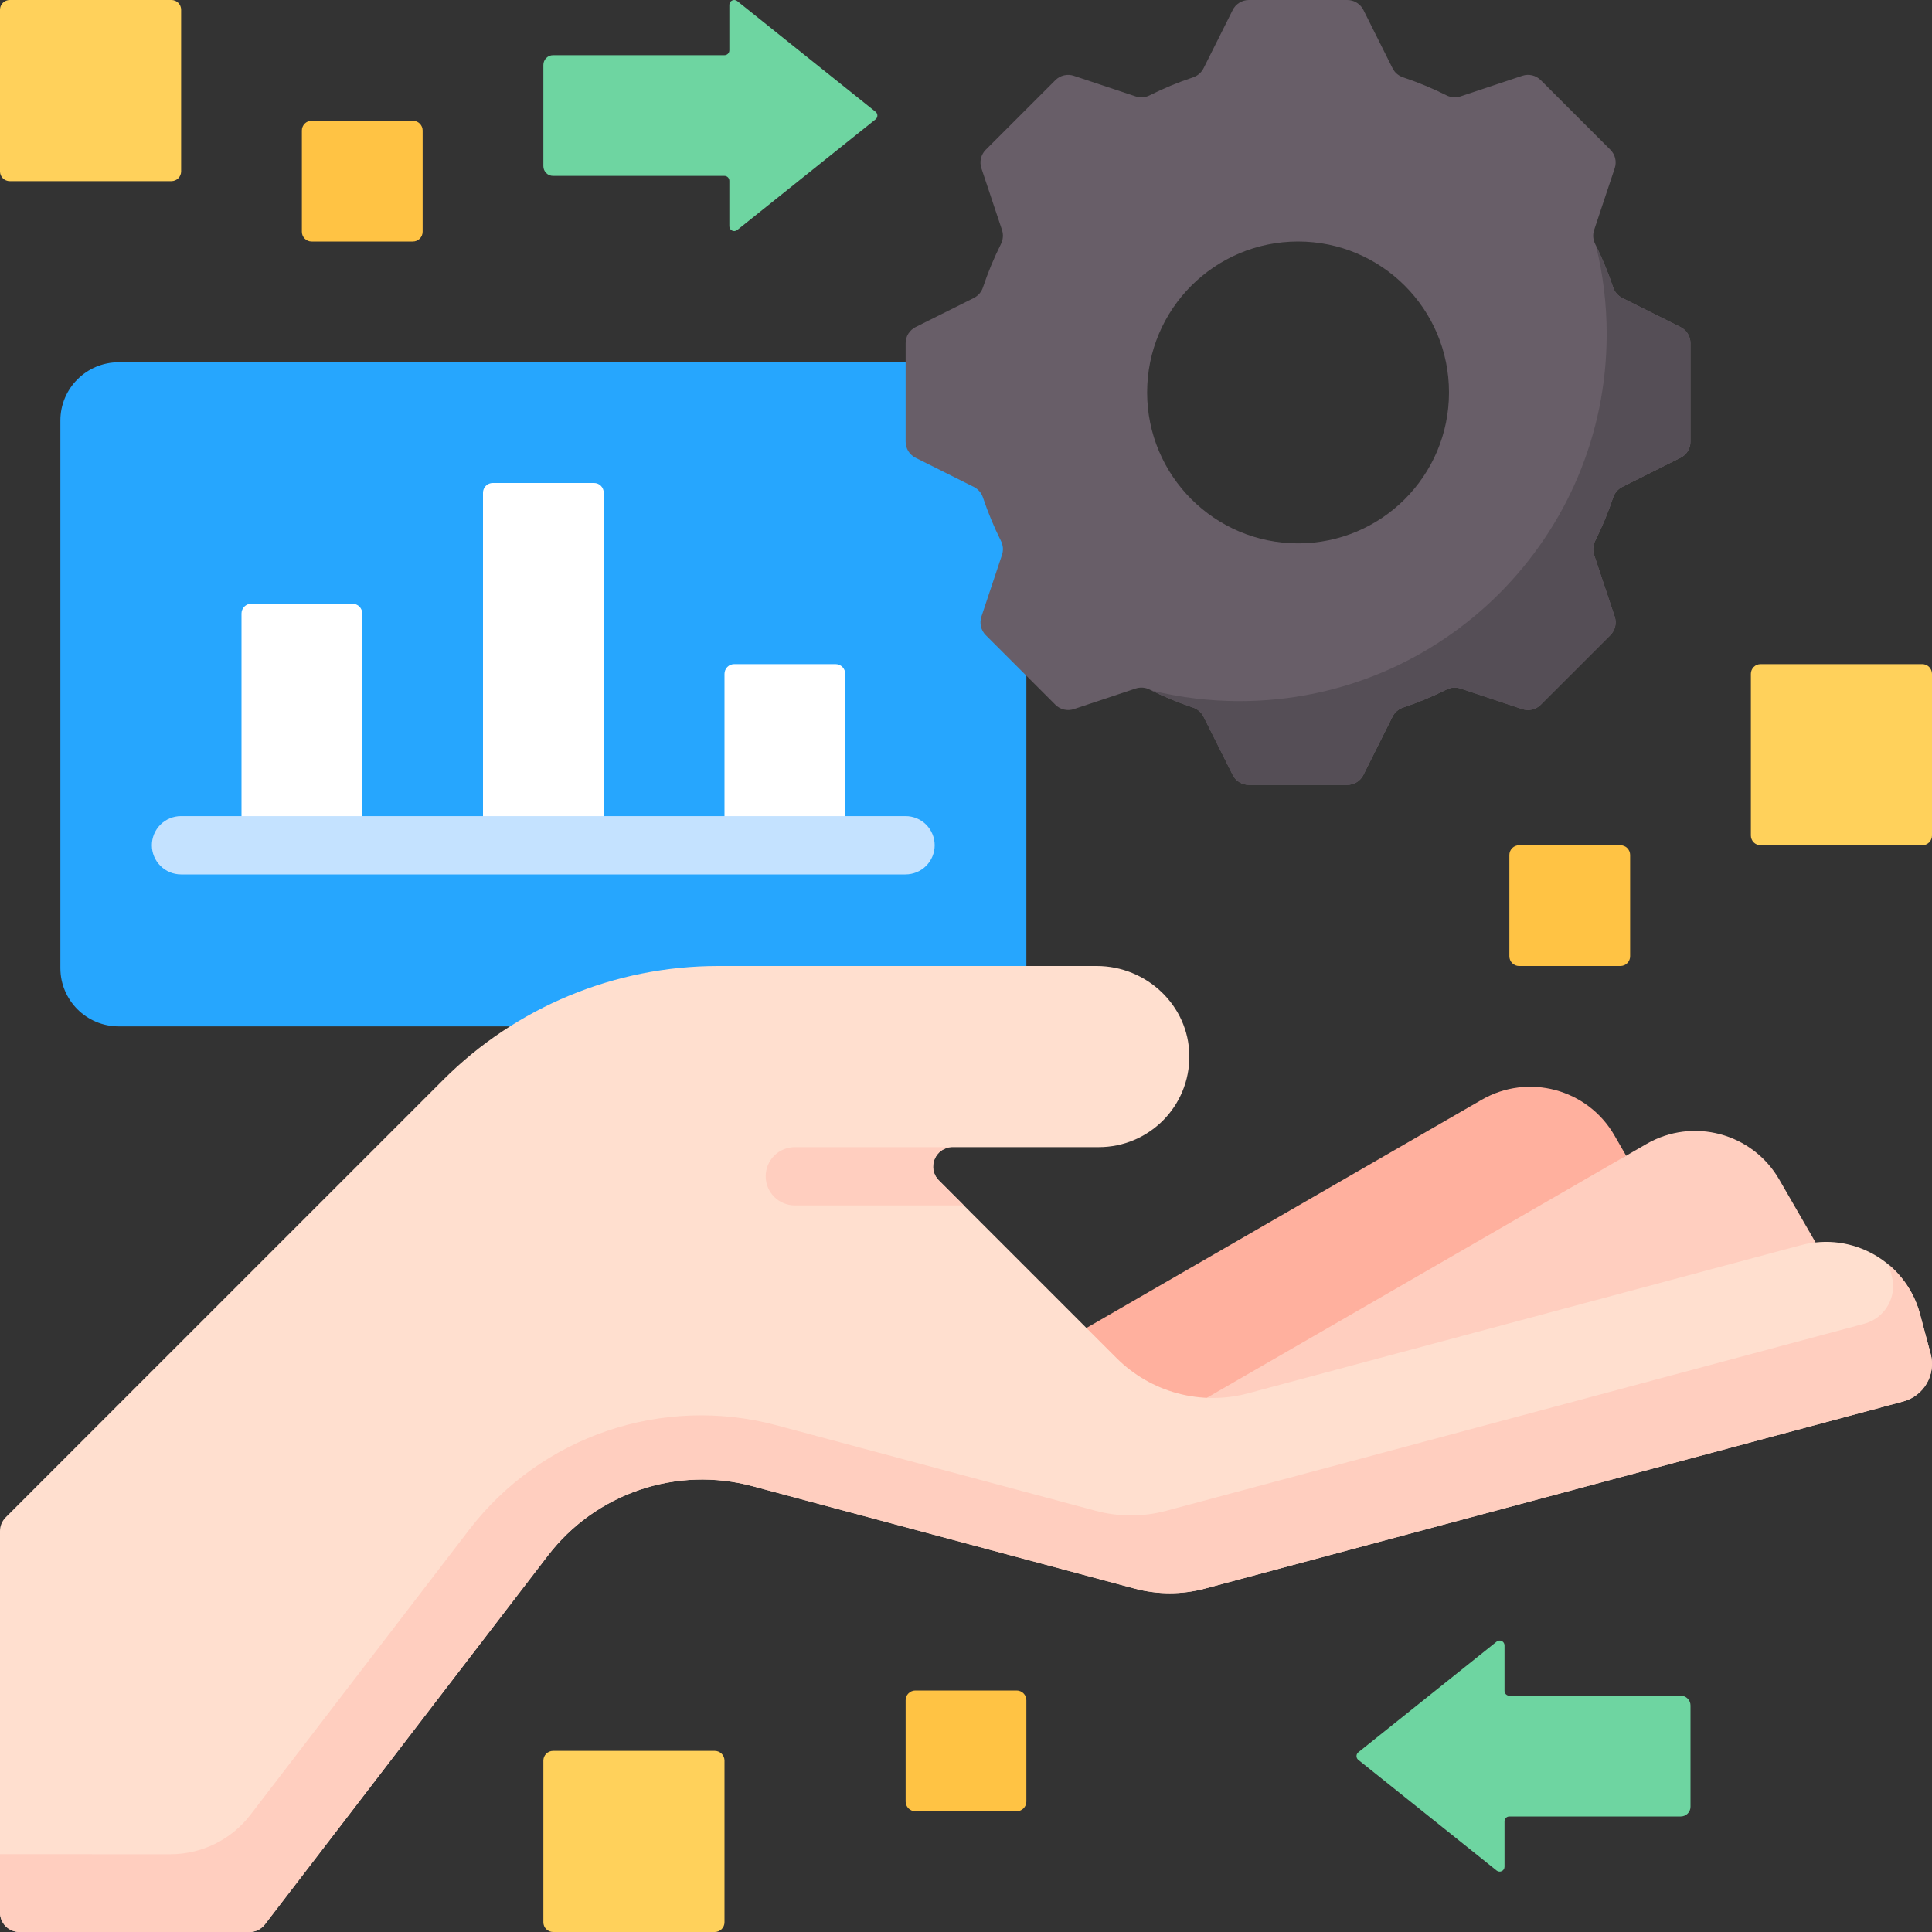
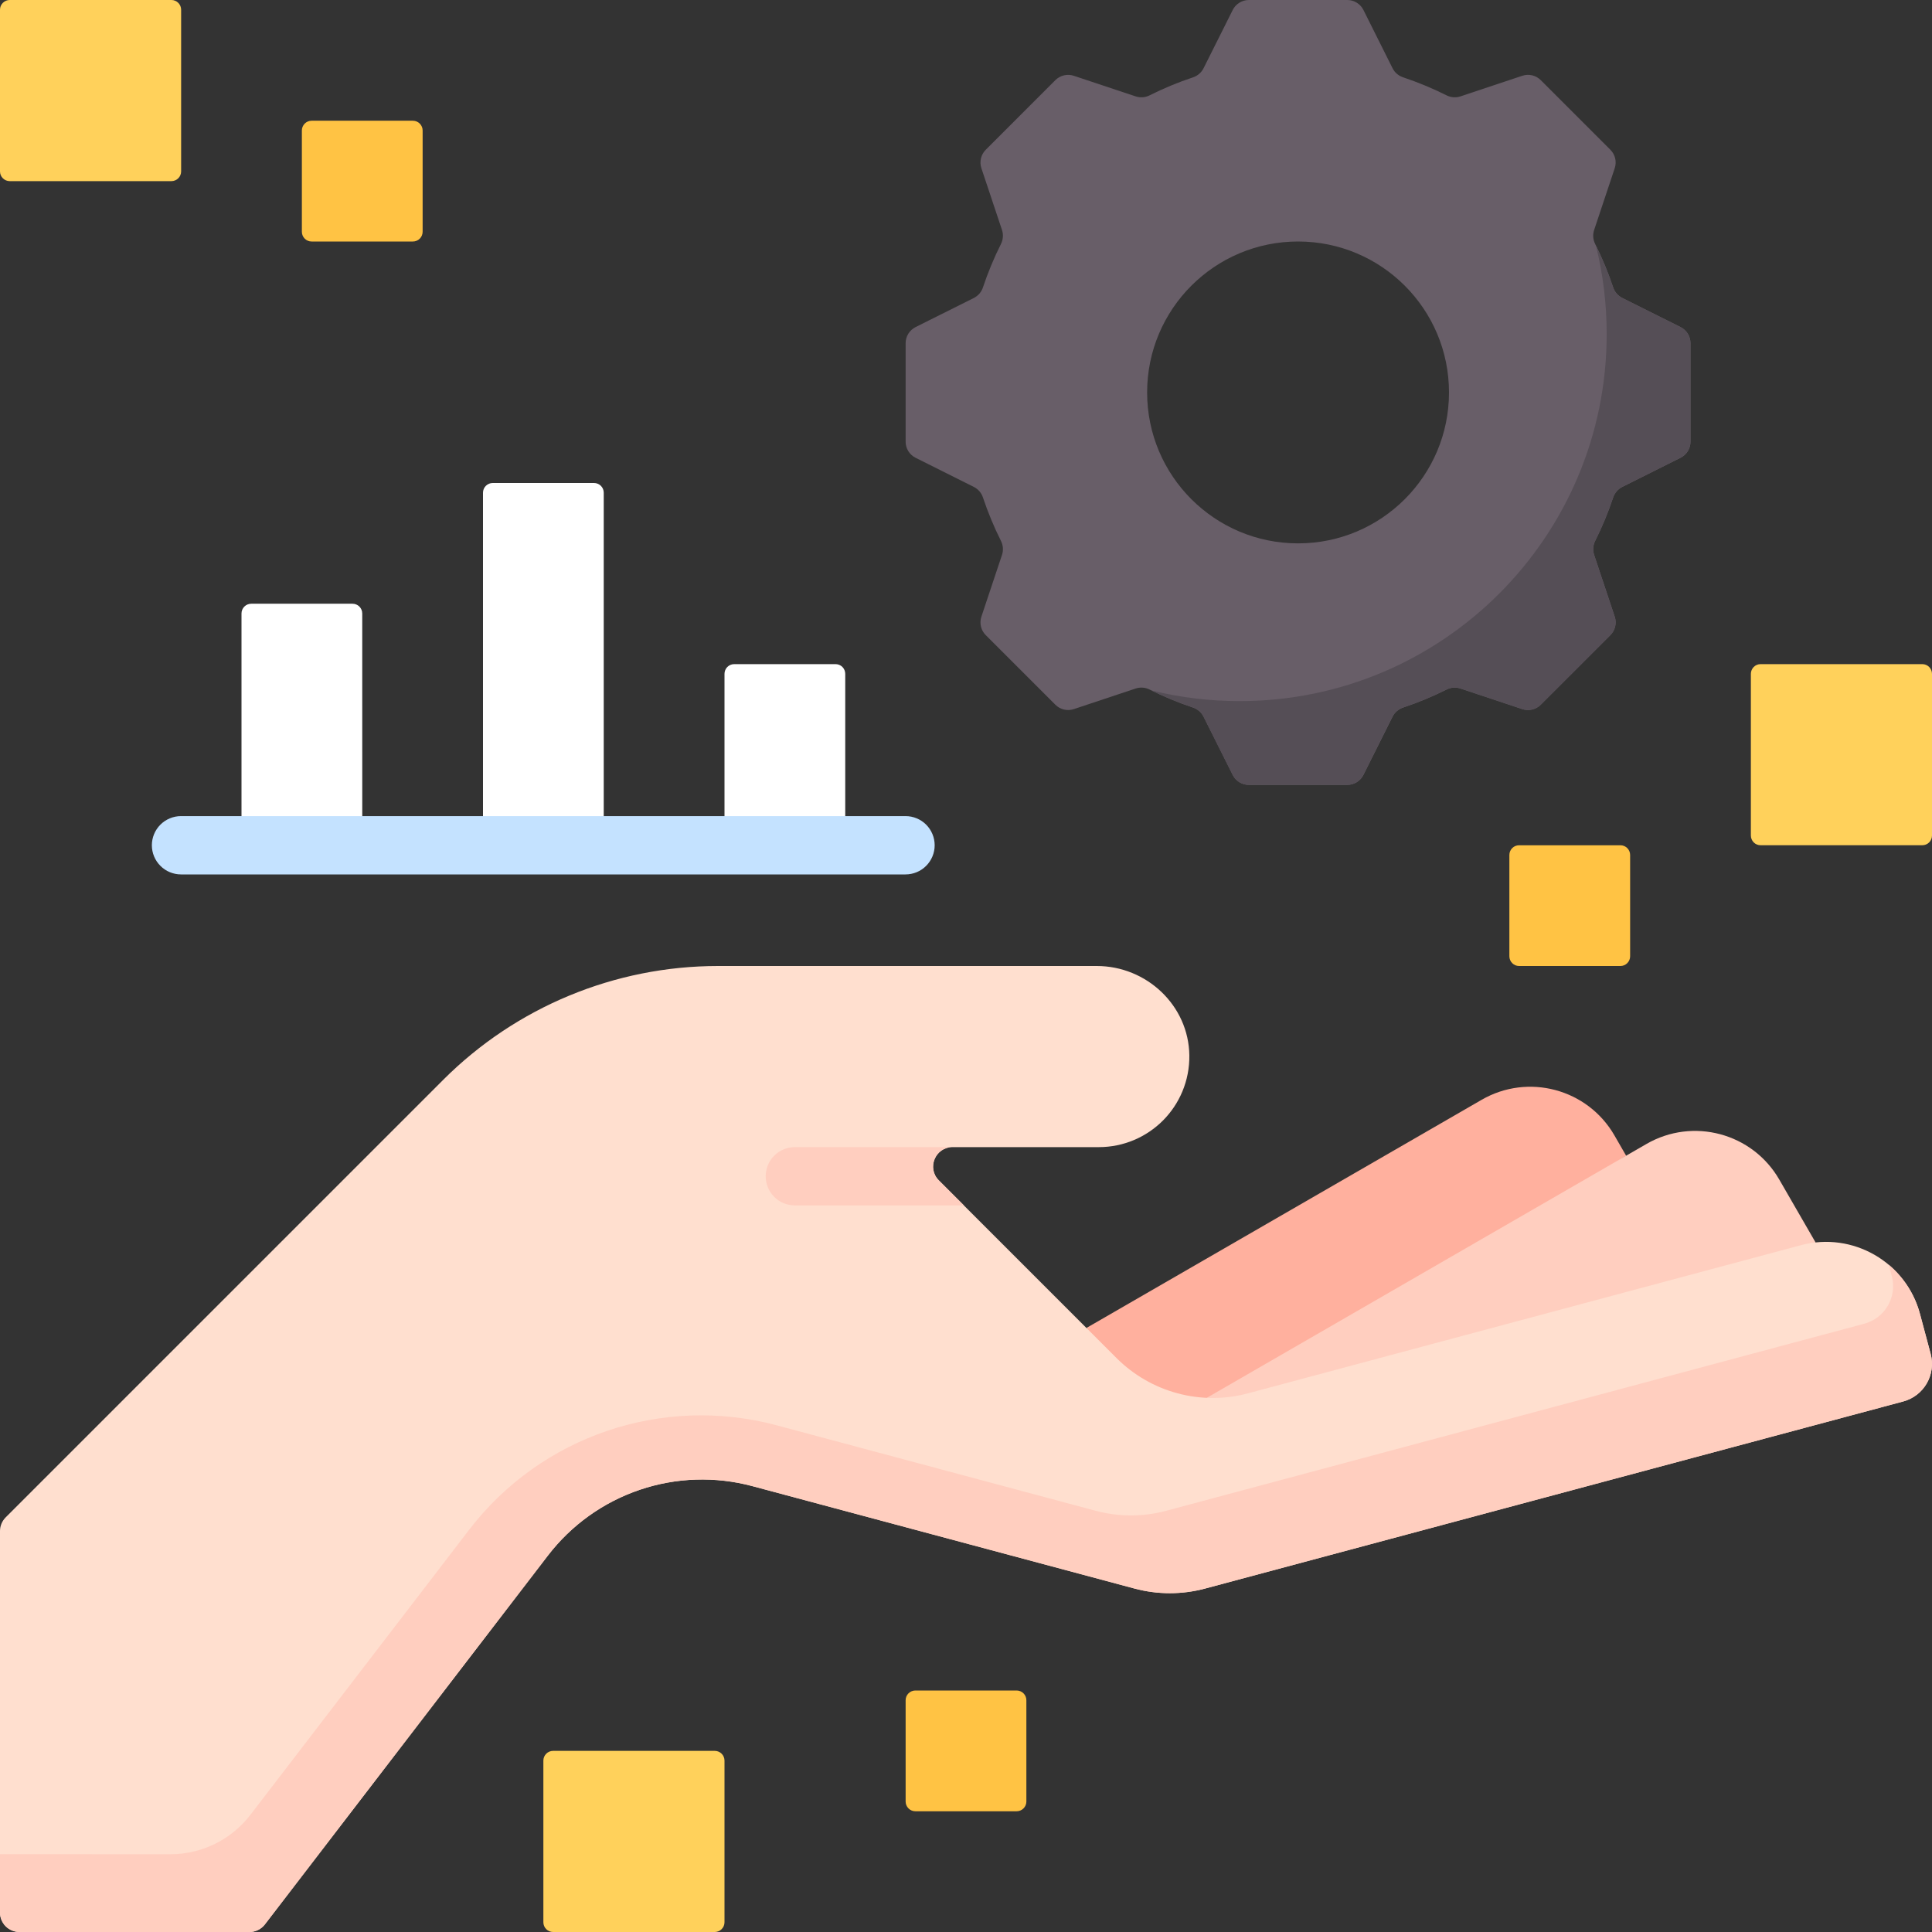
<svg xmlns="http://www.w3.org/2000/svg" width="65" height="65" viewBox="0 0 65 65" fill="none">
  <rect x="0" y="0" width="65" height="65" fill="#333333" stroke="none" />
  <g clip-path="url(#clip0_1239_30477)">
    <path d="M5.767 6.094H0.327C0.24 6.094 0.157 6.059 0.096 5.998C0.034 5.937 0 5.854 0 5.767V0.327C0 0.24 0.034 0.157 0.096 0.096C0.157 0.034 0.24 2.46534e-08 0.327 2.46534e-08H5.767C5.81 -1.66512e-05 5.852 0.008 5.892 0.025C5.932 0.041 5.968 0.065 5.998 0.096C6.028 0.126 6.052 0.162 6.069 0.202C6.085 0.241 6.094 0.284 6.094 0.327V5.767C6.094 5.81 6.085 5.852 6.069 5.892C6.052 5.932 6.028 5.968 5.998 5.998C5.968 6.028 5.932 6.052 5.892 6.069C5.852 6.085 5.81 6.094 5.767 6.094Z" fill="#FFD15B" />
-     <path d="M32.569 34.531H3.993C2.91 34.531 2.031 33.653 2.031 32.569V14.149C2.031 13.066 2.91 12.188 3.993 12.188H32.57C33.653 12.188 34.531 13.066 34.531 14.149V32.57C34.531 33.653 33.653 34.531 32.569 34.531Z" fill="#26A6FE" />
    <path d="M12.188 28.438H8.125V20.639C8.125 20.553 8.159 20.47 8.221 20.408C8.282 20.347 8.365 20.312 8.452 20.312H11.861C11.947 20.312 12.03 20.347 12.092 20.408C12.153 20.47 12.187 20.553 12.187 20.639L12.188 28.438ZM20.312 28.438H16.25V16.577C16.25 16.49 16.284 16.407 16.346 16.346C16.407 16.284 16.49 16.25 16.577 16.25H19.985C20.072 16.25 20.155 16.284 20.217 16.346C20.278 16.407 20.312 16.49 20.312 16.577V28.438H20.312ZM28.438 28.438H24.375V22.671C24.375 22.584 24.409 22.501 24.471 22.439C24.532 22.378 24.615 22.344 24.702 22.344H28.11C28.197 22.344 28.28 22.378 28.342 22.439C28.403 22.501 28.437 22.584 28.437 22.671V28.438H28.438Z" fill="white" />
    <path d="M38.876 49.178L54.711 38.885L54.315 38.198C53.412 36.634 51.412 36.098 49.849 37.001L36.555 44.676L38.876 49.178Z" fill="#FFB09E" />
    <path d="M44.687 48.749L61.082 41.799L59.861 39.684C58.958 38.12 56.958 37.584 55.394 38.487L40.602 47.028L44.687 48.749Z" fill="#FFCEBF" />
    <path d="M64.955 45.55L64.595 44.205C64.128 42.462 62.335 41.426 60.59 41.893L41.989 46.877C41.213 47.085 40.395 47.085 39.619 46.877C38.843 46.669 38.136 46.261 37.567 45.693L31.585 39.711C31.174 39.299 31.465 38.594 32.048 38.594H36.967C37.808 38.594 38.57 38.253 39.122 37.703C39.682 37.142 40.025 36.364 40.014 35.505C39.991 33.828 38.576 32.5 36.898 32.5H24.158C20.689 32.5 17.363 33.878 14.91 36.331L0.192 51.049C0.131 51.11 0.083 51.182 0.05 51.261C0.017 51.34 3.34306e-06 51.425 1.23291e-08 51.511V64.346C-1.66652e-05 64.432 0.017 64.517 0.05 64.596C0.083 64.676 0.131 64.748 0.191 64.808C0.252 64.869 0.324 64.917 0.404 64.95C0.483 64.983 0.568 65 0.654 65L8.393 65C8.493 65 8.592 64.977 8.682 64.933C8.772 64.889 8.851 64.824 8.912 64.745L18.434 52.335C19.221 51.309 20.295 50.54 21.52 50.124C22.744 49.708 24.065 49.665 25.314 50L38.173 53.446C38.949 53.653 39.766 53.653 40.542 53.446L64.031 47.151C64.728 46.965 65.142 46.248 64.955 45.55Z" fill="#FFDFCF" />
    <path d="M26.742 40.555H32.431L31.585 39.71C31.174 39.298 31.465 38.594 32.048 38.594H26.742C26.482 38.594 26.232 38.697 26.048 38.881C25.864 39.065 25.761 39.315 25.761 39.575C25.761 39.835 25.864 40.084 26.048 40.268C26.232 40.452 26.482 40.555 26.742 40.555ZM64.955 45.549L64.595 44.204C64.423 43.559 64.056 42.981 63.545 42.551L63.647 42.934C63.834 43.631 63.42 44.348 62.722 44.535L39.234 50.829C38.458 51.037 37.641 51.037 36.865 50.829L26.131 47.953C22.29 46.924 18.207 48.31 15.786 51.465L8.427 61.055C8.11 61.468 7.702 61.803 7.235 62.034C6.767 62.264 6.253 62.384 5.732 62.384L1.23291e-08 62.383V64.345C-1.66652e-05 64.431 0.017 64.516 0.05 64.595C0.083 64.675 0.131 64.747 0.191 64.808C0.252 64.868 0.324 64.916 0.404 64.949C0.483 64.982 0.568 64.999 0.654 64.999L8.393 65C8.493 65 8.592 64.977 8.682 64.932C8.772 64.888 8.851 64.823 8.912 64.744L18.434 52.335C19.221 51.309 20.295 50.539 21.52 50.123C22.744 49.708 24.065 49.664 25.314 49.999L38.173 53.445C38.949 53.653 39.766 53.653 40.542 53.445L64.031 47.151C64.728 46.964 65.142 46.247 64.955 45.549Z" fill="#FFCEBF" />
    <path d="M56.875 14.859V11.547C56.875 11.434 56.844 11.324 56.785 11.228C56.725 11.132 56.64 11.055 56.54 11.004L54.578 10.024C54.507 9.987 54.443 9.937 54.39 9.876C54.337 9.814 54.298 9.743 54.273 9.667C54.106 9.167 53.904 8.68 53.668 8.209C53.632 8.137 53.61 8.059 53.603 7.978C53.597 7.898 53.607 7.817 53.632 7.74L54.326 5.659C54.361 5.552 54.367 5.438 54.341 5.328C54.315 5.218 54.259 5.118 54.179 5.038L51.837 2.696C51.757 2.616 51.657 2.56 51.547 2.534C51.438 2.508 51.323 2.514 51.216 2.549L49.135 3.243C49.058 3.268 48.977 3.278 48.897 3.272C48.816 3.265 48.738 3.243 48.666 3.207C48.195 2.971 47.708 2.769 47.208 2.602C47.132 2.577 47.061 2.537 46.999 2.485C46.938 2.433 46.888 2.369 46.852 2.297L45.871 0.335C45.821 0.235 45.743 0.15 45.647 0.091C45.551 0.031 45.441 -1.87959e-05 45.328 8.4493e-09H42.016C41.903 1.34214e-06 41.793 0.031 41.697 0.091C41.601 0.15 41.523 0.235 41.473 0.336L40.492 2.297C40.419 2.442 40.291 2.552 40.136 2.603C39.636 2.769 39.149 2.971 38.678 3.207C38.606 3.244 38.528 3.266 38.447 3.272C38.367 3.278 38.286 3.268 38.209 3.243L36.128 2.55C36.021 2.514 35.907 2.509 35.797 2.535C35.687 2.561 35.587 2.616 35.507 2.696L33.165 5.038C33.085 5.118 33.029 5.218 33.003 5.328C32.977 5.438 32.983 5.553 33.018 5.66L33.712 7.74C33.737 7.817 33.747 7.898 33.74 7.978C33.734 8.059 33.712 8.137 33.676 8.209C33.44 8.68 33.238 9.167 33.071 9.667C33.046 9.744 33.007 9.815 32.954 9.876C32.901 9.937 32.837 9.987 32.766 10.024L30.804 11.004C30.704 11.055 30.619 11.132 30.559 11.228C30.5 11.324 30.469 11.435 30.469 11.547V14.859C30.469 14.972 30.5 15.083 30.559 15.179C30.619 15.274 30.704 15.352 30.804 15.402L32.766 16.383C32.837 16.419 32.901 16.47 32.954 16.531C33.007 16.592 33.046 16.663 33.071 16.74C33.238 17.239 33.44 17.727 33.676 18.198C33.712 18.27 33.734 18.348 33.741 18.428C33.747 18.509 33.737 18.59 33.712 18.666L33.018 20.747C32.983 20.854 32.977 20.969 33.003 21.079C33.029 21.189 33.085 21.289 33.165 21.369L35.507 23.71C35.587 23.79 35.687 23.846 35.797 23.872C35.907 23.898 36.021 23.893 36.128 23.857L38.209 23.164C38.286 23.139 38.367 23.129 38.447 23.135C38.528 23.141 38.606 23.163 38.678 23.2C39.149 23.436 39.636 23.637 40.136 23.804C40.212 23.829 40.283 23.869 40.344 23.922C40.406 23.974 40.456 24.038 40.492 24.11L41.473 26.071C41.523 26.172 41.601 26.257 41.697 26.316C41.793 26.375 41.903 26.407 42.016 26.407H45.328C45.441 26.407 45.551 26.375 45.647 26.316C45.743 26.257 45.821 26.172 45.871 26.071L46.852 24.11C46.925 23.965 47.054 23.855 47.209 23.804C47.708 23.637 48.195 23.435 48.666 23.2C48.738 23.163 48.817 23.141 48.897 23.135C48.978 23.129 49.059 23.139 49.135 23.164L51.216 23.857C51.323 23.893 51.438 23.898 51.547 23.872C51.657 23.846 51.758 23.79 51.837 23.71L54.179 21.369C54.259 21.289 54.315 21.189 54.341 21.079C54.367 20.969 54.362 20.854 54.326 20.747L53.632 18.666C53.607 18.59 53.597 18.509 53.604 18.428C53.61 18.348 53.632 18.27 53.668 18.198C53.904 17.727 54.106 17.239 54.273 16.74C54.298 16.663 54.338 16.592 54.39 16.531C54.443 16.47 54.507 16.419 54.579 16.383L56.54 15.402C56.641 15.352 56.725 15.274 56.785 15.178C56.844 15.082 56.875 14.972 56.875 14.859ZM43.672 18.281C40.868 18.281 38.594 16.008 38.594 13.203C38.594 10.399 40.868 8.125 43.672 8.125C46.477 8.125 48.75 10.399 48.75 13.203C48.75 16.008 46.477 18.281 43.672 18.281Z" fill="#685E68" />
    <path d="M56.537 11.004L54.576 10.023C54.504 9.987 54.44 9.936 54.388 9.875C54.335 9.814 54.295 9.743 54.27 9.666C54.111 9.188 53.918 8.72 53.695 8.268C53.935 9.24 54.056 10.239 54.055 11.241C54.055 18.06 48.527 23.588 41.708 23.588C40.706 23.589 39.707 23.468 38.734 23.228C39.187 23.451 39.654 23.643 40.133 23.803C40.21 23.828 40.281 23.868 40.342 23.921C40.403 23.973 40.453 24.037 40.49 24.109L41.471 26.07C41.521 26.171 41.598 26.256 41.694 26.315C41.79 26.375 41.901 26.406 42.014 26.406H45.325C45.438 26.406 45.549 26.375 45.645 26.315C45.741 26.256 45.818 26.171 45.869 26.07L46.849 24.109C46.886 24.037 46.936 23.973 46.997 23.921C47.058 23.868 47.129 23.828 47.206 23.803C47.706 23.637 48.193 23.435 48.664 23.199C48.736 23.162 48.814 23.14 48.895 23.134C48.975 23.128 49.056 23.138 49.133 23.163L51.213 23.856C51.32 23.892 51.435 23.897 51.545 23.871C51.655 23.845 51.755 23.789 51.835 23.71L54.177 21.368C54.256 21.288 54.312 21.188 54.338 21.078C54.364 20.968 54.359 20.853 54.324 20.746L53.63 18.666C53.605 18.589 53.595 18.508 53.601 18.427C53.608 18.347 53.629 18.269 53.666 18.197C53.902 17.726 54.104 17.239 54.27 16.739C54.295 16.662 54.335 16.591 54.388 16.53C54.44 16.469 54.504 16.419 54.576 16.382L56.537 15.402C56.638 15.351 56.723 15.274 56.782 15.178C56.842 15.082 56.873 14.971 56.873 14.858V11.547C56.873 11.434 56.842 11.323 56.782 11.228C56.723 11.132 56.638 11.054 56.537 11.004Z" fill="#554E56" />
    <path d="M13.892 8.125H10.483C10.396 8.125 10.313 8.091 10.252 8.029C10.191 7.968 10.156 7.885 10.156 7.798V4.389C10.156 4.303 10.191 4.22 10.252 4.158C10.313 4.097 10.396 4.062 10.483 4.062H13.892C13.935 4.062 13.977 4.071 14.017 4.087C14.056 4.104 14.092 4.128 14.123 4.158C14.153 4.189 14.177 4.225 14.194 4.264C14.21 4.304 14.219 4.346 14.219 4.389V7.798C14.219 7.841 14.21 7.883 14.194 7.923C14.177 7.963 14.153 7.999 14.123 8.029C14.093 8.06 14.057 8.084 14.017 8.1C13.977 8.117 13.935 8.125 13.892 8.125ZM34.204 60.938H30.796C30.709 60.938 30.626 60.903 30.565 60.842C30.503 60.78 30.469 60.697 30.469 60.611V57.202C30.469 57.115 30.503 57.032 30.565 56.971C30.626 56.91 30.709 56.875 30.796 56.875H34.204C34.291 56.875 34.374 56.91 34.435 56.971C34.497 57.032 34.531 57.115 34.531 57.202V60.611C34.531 60.697 34.497 60.78 34.435 60.842C34.374 60.903 34.291 60.938 34.204 60.938ZM54.517 32.5H51.108C51.022 32.5 50.938 32.466 50.877 32.404C50.816 32.343 50.781 32.26 50.781 32.173V28.765C50.781 28.678 50.816 28.595 50.877 28.533C50.938 28.472 51.022 28.438 51.108 28.438H54.517C54.603 28.438 54.687 28.472 54.748 28.533C54.809 28.595 54.844 28.678 54.844 28.765V32.173C54.844 32.26 54.809 32.343 54.748 32.404C54.687 32.466 54.603 32.5 54.517 32.5Z" fill="#FFC344" />
    <path d="M64.673 28.437H59.233C59.147 28.437 59.063 28.403 59.002 28.342C58.941 28.28 58.906 28.197 58.906 28.11V22.671C58.906 22.584 58.941 22.501 59.002 22.439C59.063 22.378 59.147 22.344 59.233 22.344H64.673C64.76 22.344 64.843 22.378 64.904 22.439C64.965 22.501 65 22.584 65 22.671V28.11C65 28.197 64.965 28.28 64.904 28.342C64.843 28.403 64.76 28.437 64.673 28.437ZM24.048 65H18.608C18.521 65 18.438 64.965 18.377 64.904C18.316 64.843 18.281 64.76 18.281 64.673V59.233C18.281 59.147 18.316 59.063 18.377 59.002C18.438 58.941 18.521 58.906 18.608 58.906H24.048C24.135 58.906 24.218 58.941 24.279 59.002C24.34 59.063 24.375 59.147 24.375 59.233V64.673C24.375 64.76 24.34 64.843 24.279 64.904C24.218 64.965 24.135 65 24.048 65Z" fill="#FFD15B" />
-     <path d="M24.375 5.918H18.608C18.521 5.918 18.438 5.884 18.377 5.823C18.316 5.761 18.281 5.678 18.281 5.591V2.183C18.281 2.096 18.316 2.013 18.377 1.952C18.438 1.891 18.521 1.856 18.608 1.856H24.375C24.465 1.856 24.538 1.783 24.538 1.693V0.164C24.538 0.027 24.697 -0.05 24.804 0.036L29.457 3.76C29.476 3.775 29.492 3.794 29.502 3.816C29.513 3.839 29.518 3.863 29.518 3.887C29.518 3.912 29.513 3.936 29.502 3.958C29.492 3.98 29.476 4 29.457 4.015L24.804 7.738C24.697 7.824 24.538 7.748 24.538 7.611V6.082C24.538 5.992 24.465 5.918 24.375 5.918ZM50.781 61.113H56.548C56.635 61.113 56.718 61.078 56.779 61.017C56.841 60.956 56.875 60.873 56.875 60.786V57.378C56.875 57.291 56.841 57.208 56.779 57.147C56.718 57.085 56.635 57.051 56.548 57.051H50.781C50.738 57.051 50.696 57.033 50.666 57.003C50.635 56.972 50.618 56.931 50.618 56.887V55.358C50.618 55.221 50.459 55.145 50.352 55.231L45.699 58.954C45.68 58.969 45.665 58.989 45.654 59.011C45.643 59.033 45.638 59.057 45.638 59.082C45.638 59.106 45.643 59.13 45.654 59.153C45.665 59.175 45.68 59.194 45.699 59.209L50.352 62.933C50.459 63.019 50.618 62.942 50.618 62.805V61.276C50.618 61.186 50.691 61.113 50.781 61.113Z" fill="#6ED5A1" />
    <path d="M30.465 29.419H6.09C5.961 29.419 5.834 29.393 5.715 29.344C5.596 29.295 5.488 29.223 5.397 29.131C5.306 29.04 5.233 28.932 5.184 28.813C5.135 28.694 5.109 28.567 5.109 28.438C5.109 28.309 5.135 28.181 5.184 28.062C5.233 27.944 5.306 27.835 5.397 27.744C5.488 27.653 5.596 27.581 5.715 27.532C5.834 27.482 5.961 27.457 6.09 27.457H30.465C30.594 27.457 30.722 27.482 30.841 27.532C30.96 27.581 31.068 27.653 31.159 27.744C31.25 27.835 31.322 27.944 31.371 28.062C31.421 28.181 31.446 28.309 31.446 28.438C31.446 28.567 31.421 28.694 31.371 28.813C31.322 28.932 31.25 29.04 31.159 29.131C31.068 29.223 30.96 29.295 30.841 29.344C30.722 29.393 30.594 29.419 30.465 29.419Z" fill="#C4E2FF" />
  </g>
  <defs>
    <clipPath id="clip0_1239_30477">
      <rect width="65" height="65" fill="white" />
    </clipPath>
  </defs>
</svg>